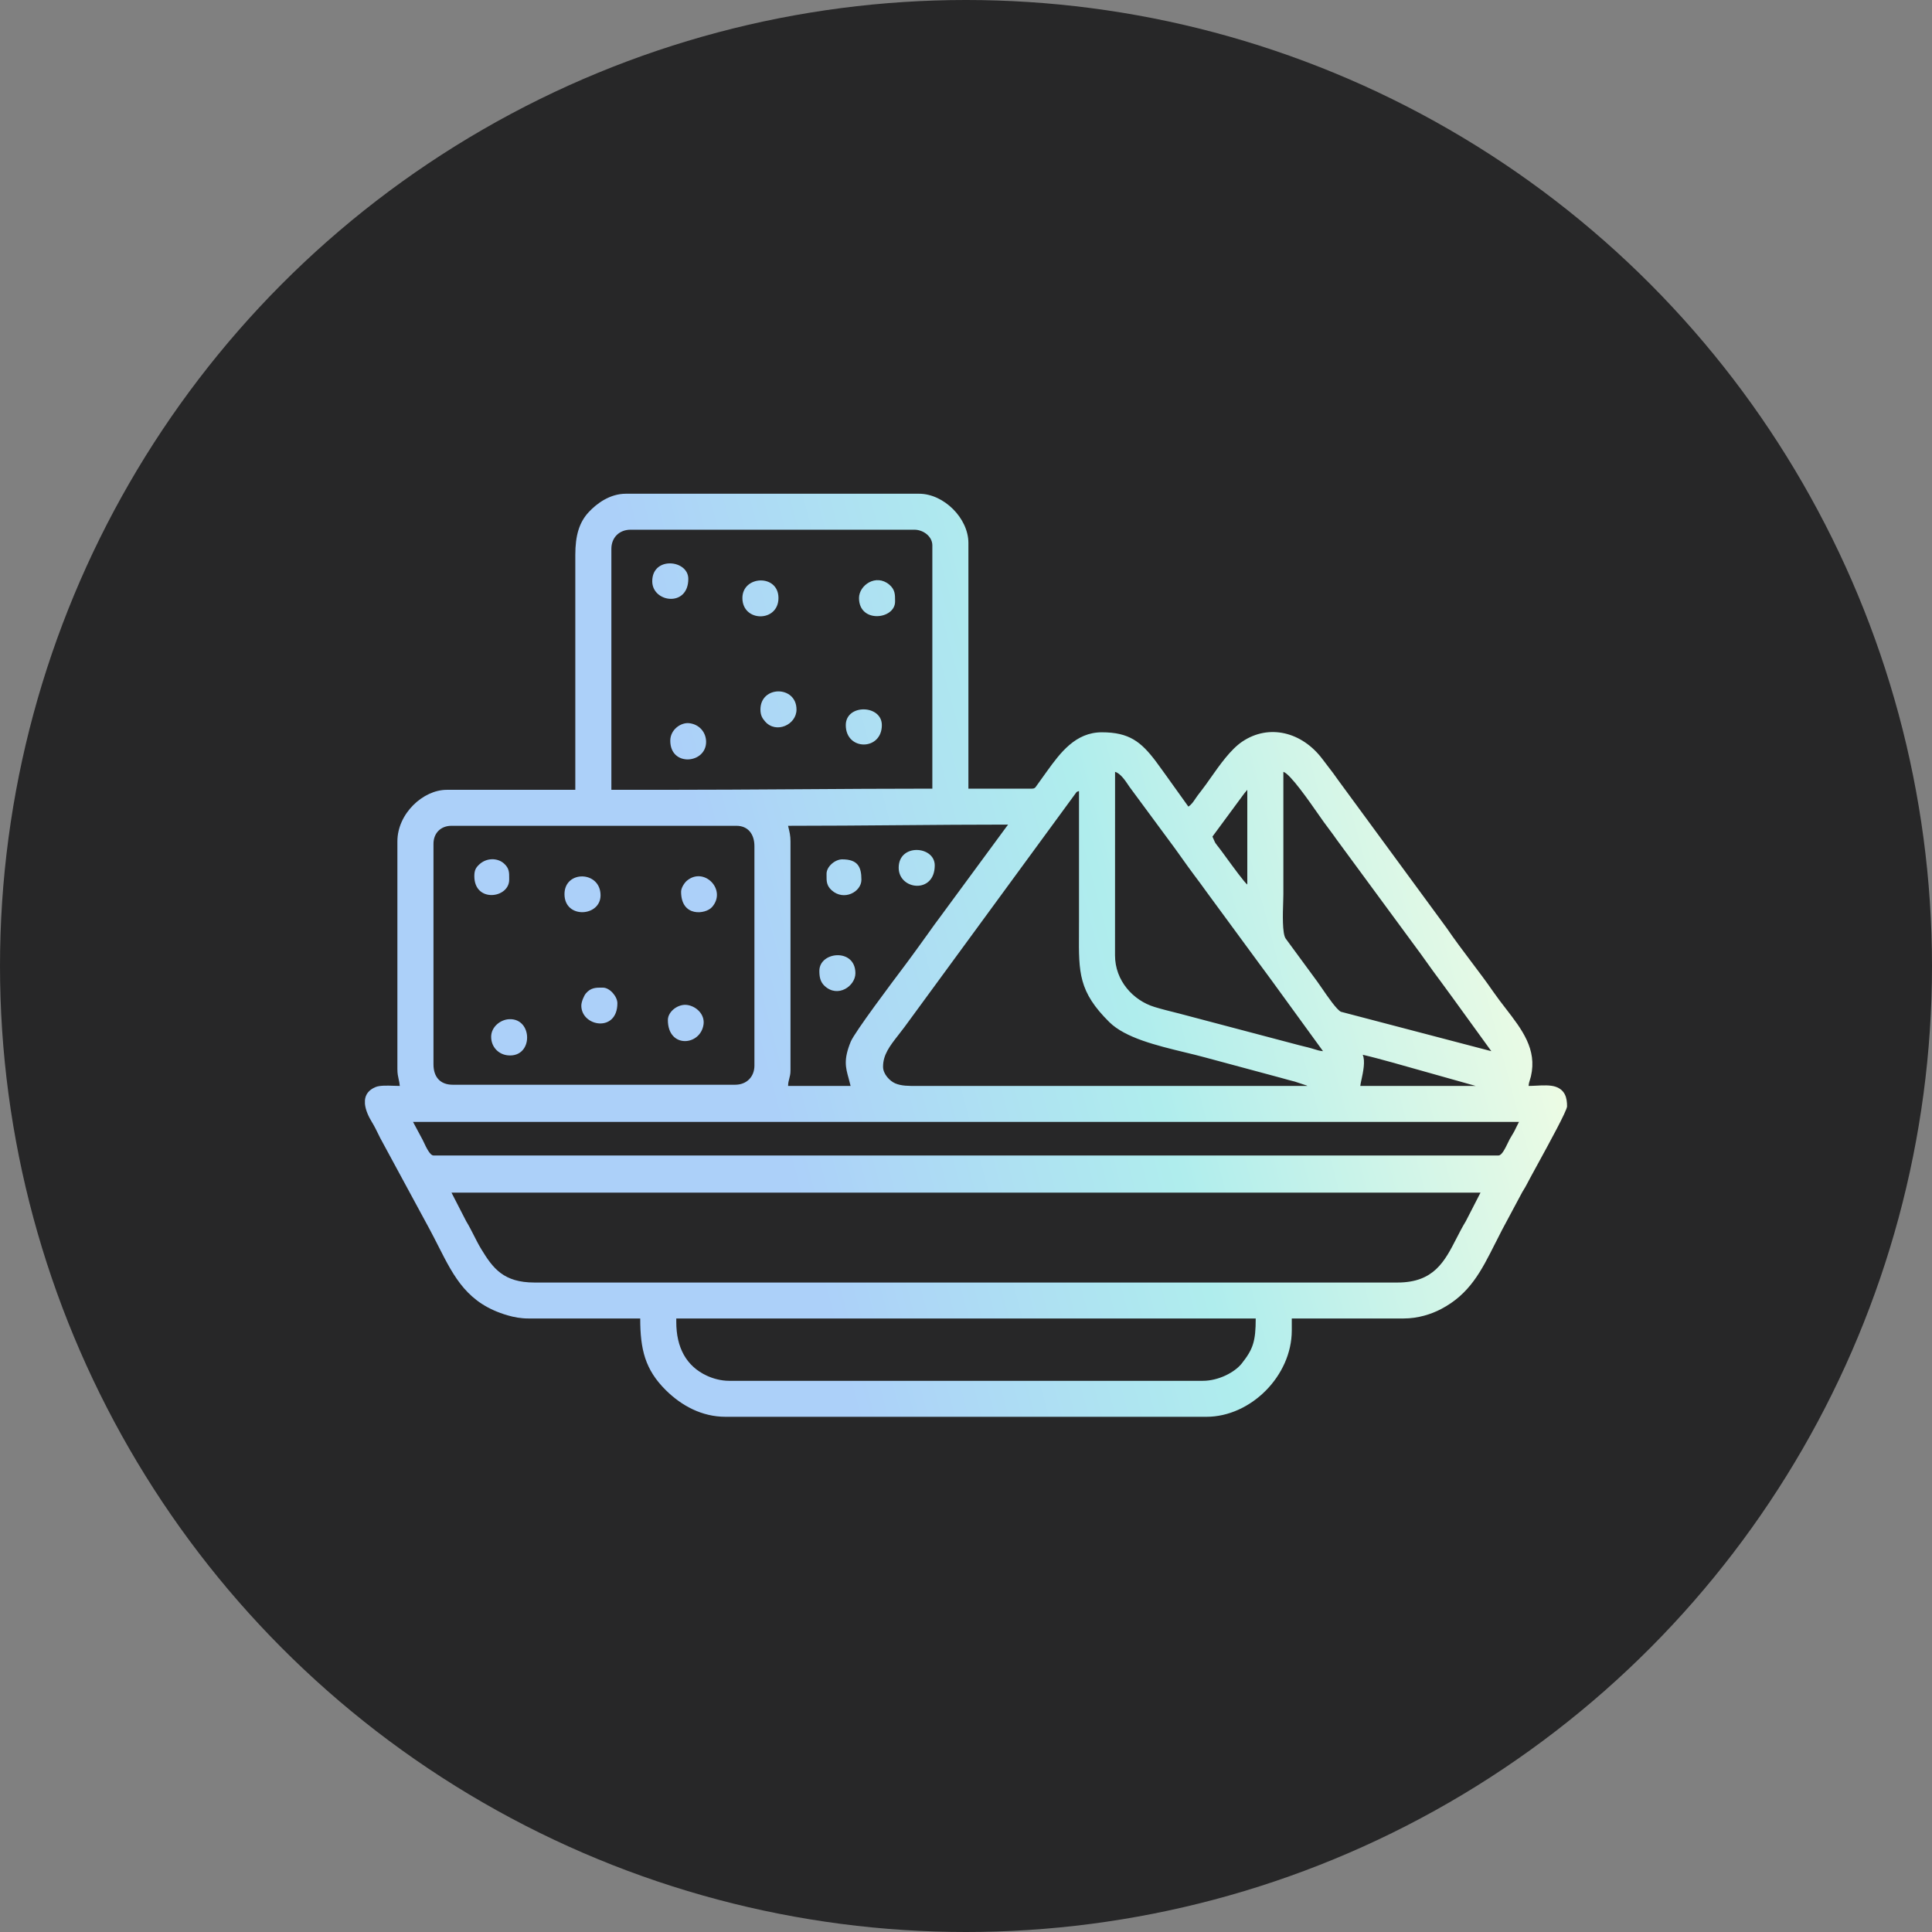
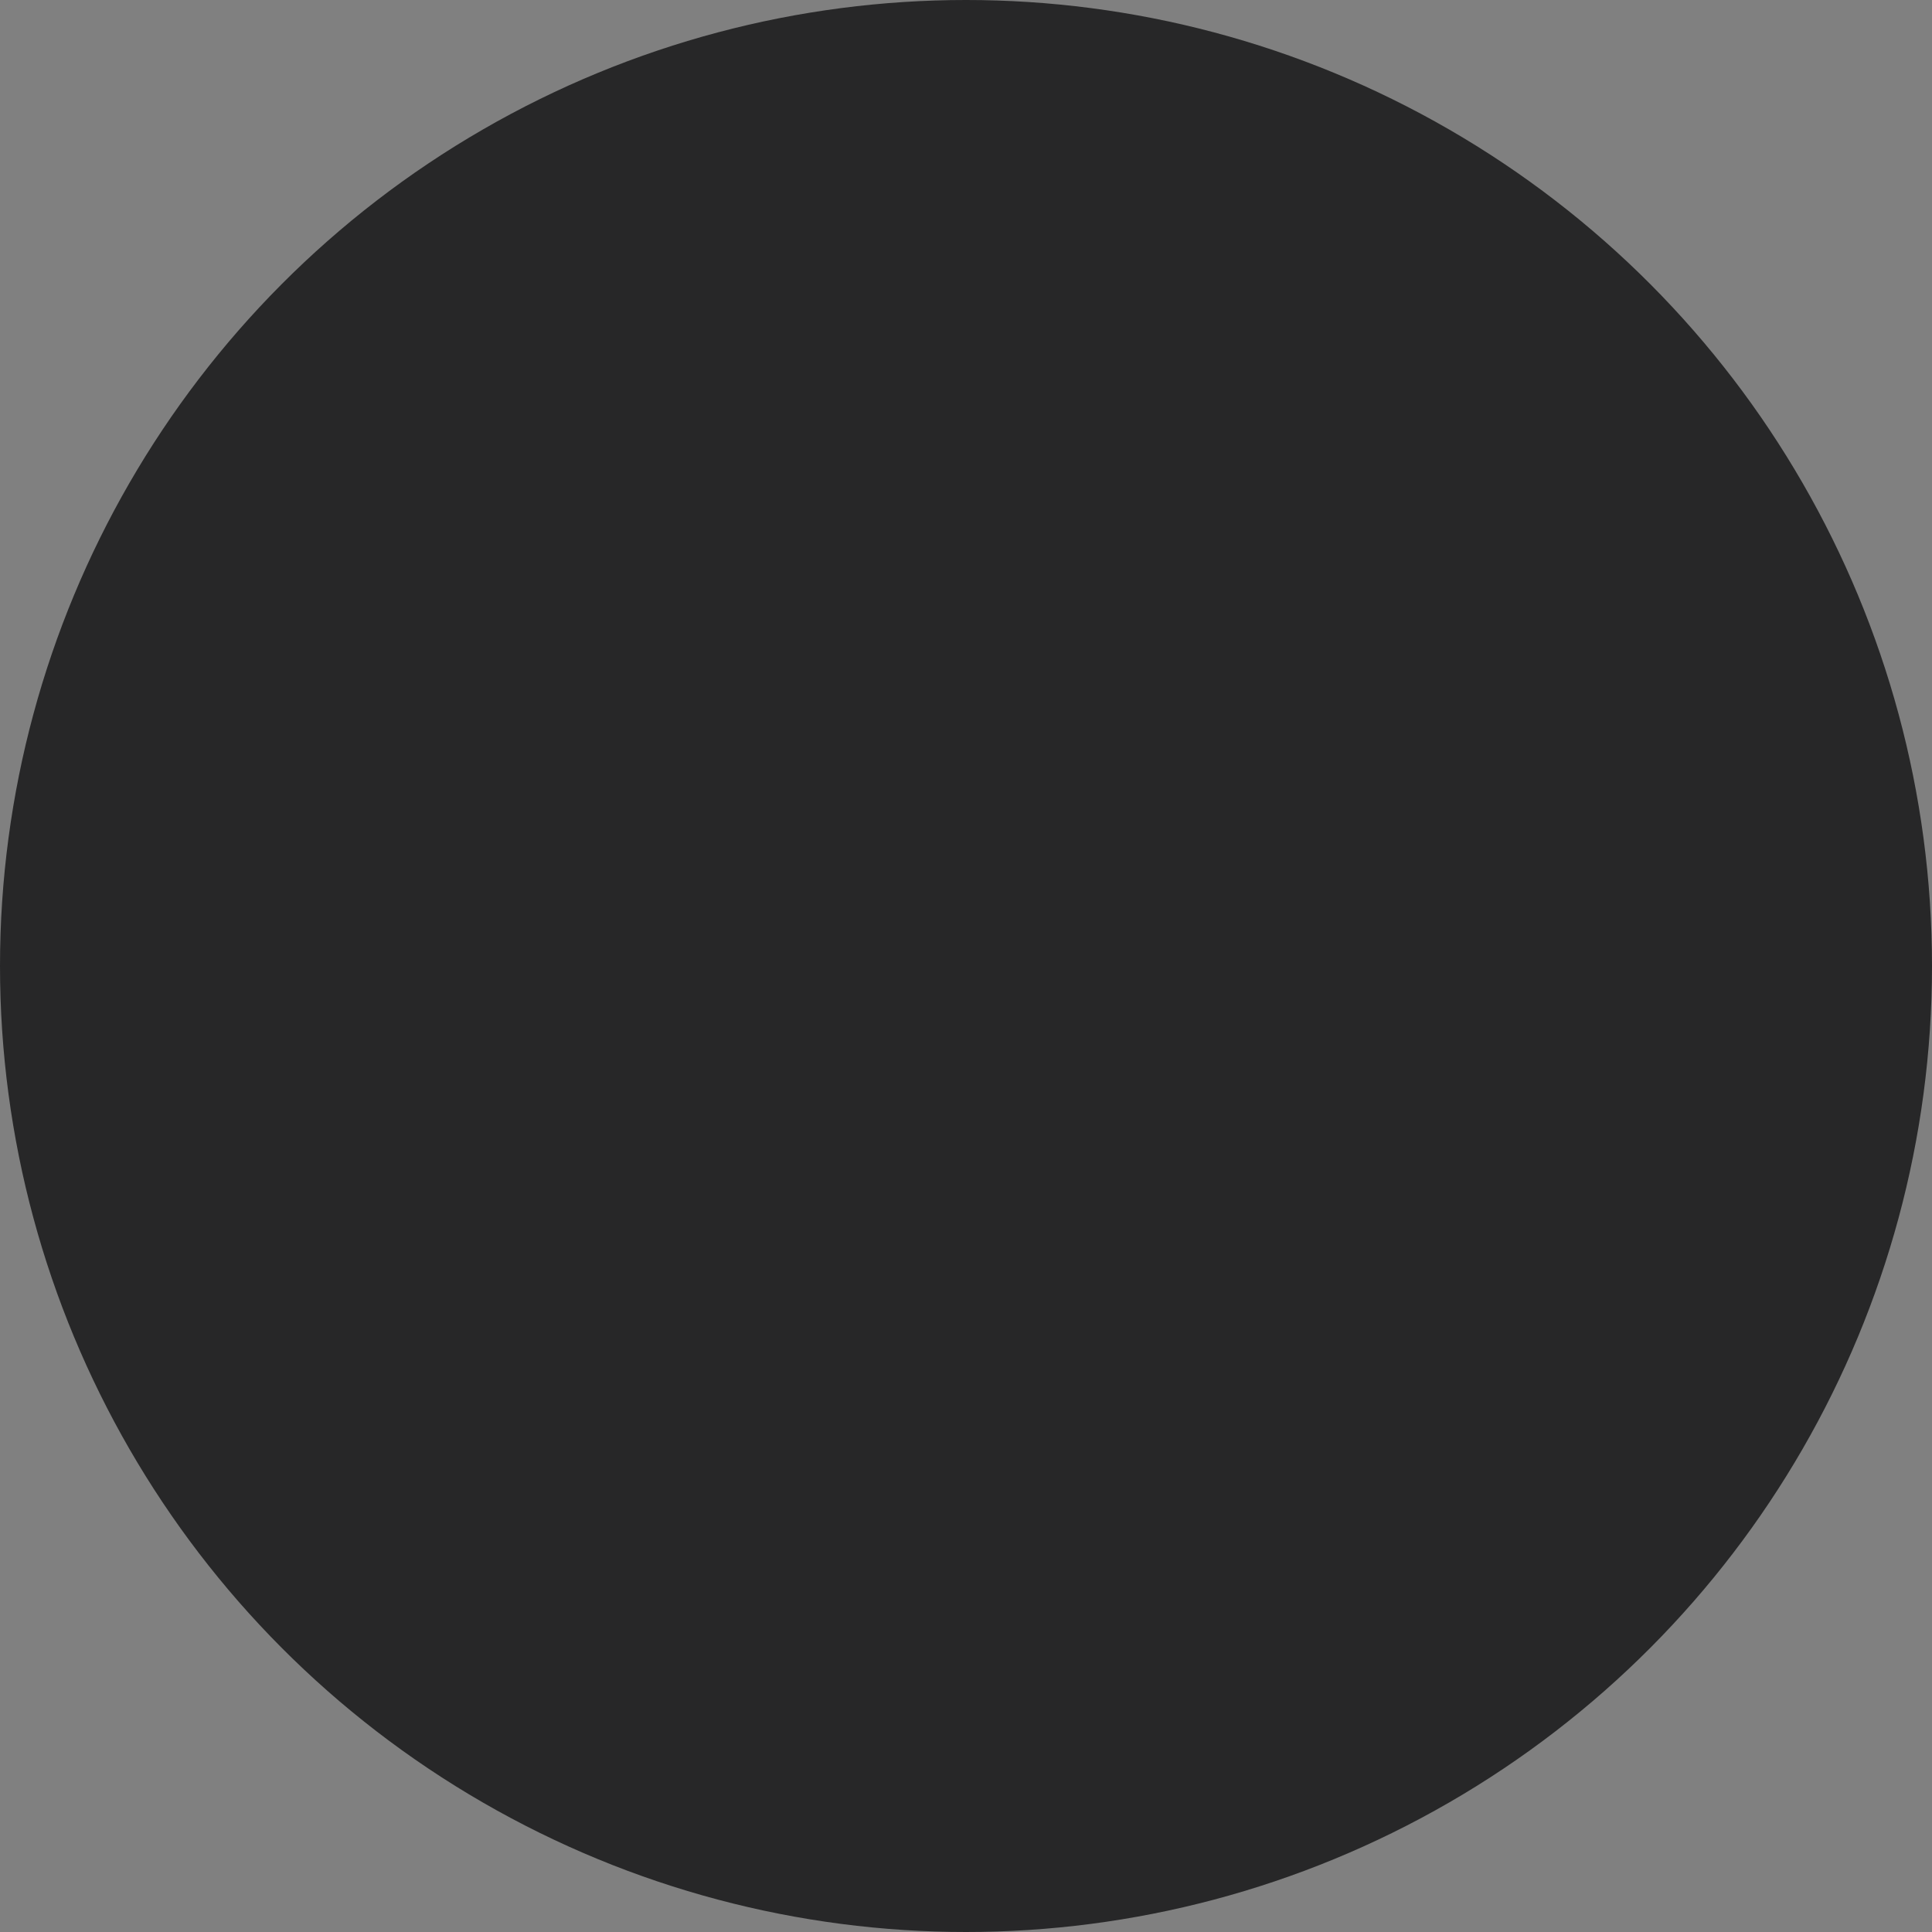
<svg xmlns="http://www.w3.org/2000/svg" width="90" height="90" viewBox="0 0 90 90" fill="none">
  <rect x="0" y="0" width="90" height="90" fill="#808080" stroke="none" />
  <circle cx="45" cy="45" r="45" fill="#272728" />
-   <path fill-rule="evenodd" clip-rule="evenodd" d="M31.504 61.42V61.588C31.504 62.768 31.966 63.638 32.922 64.083C33.203 64.214 33.577 64.324 33.968 64.324H56.032C56.764 64.324 57.519 63.93 57.849 63.512C58.375 62.846 58.496 62.48 58.496 61.42H31.504ZM17 51.253V51.417C17.025 51.709 17.171 52.021 17.326 52.273C17.445 52.468 17.534 52.65 17.633 52.853C17.658 52.903 17.683 52.954 17.709 53.007L20.006 57.25C20.153 57.523 20.289 57.791 20.421 58.051C21.165 59.517 21.78 60.73 23.644 61.273C23.941 61.36 24.257 61.42 24.616 61.42H29.824C29.824 62.855 30.048 63.798 31.014 64.757C31.748 65.484 32.695 66 33.8 66H56.2C58.267 66 60.176 64.09 60.176 61.979V61.42H65.384C66.058 61.42 66.672 61.221 67.128 60.982C68.463 60.285 69.005 59.208 69.652 57.92L69.653 57.92C69.756 57.714 69.862 57.503 69.975 57.287L70.91 55.539C70.947 55.473 70.974 55.43 71 55.388C71.035 55.332 71.067 55.281 71.116 55.185C71.189 55.04 71.371 54.708 71.594 54.3C72.162 53.262 73 51.734 73 51.537C73 51.151 72.915 50.775 72.46 50.622C72.216 50.541 71.872 50.558 71.556 50.575C71.433 50.581 71.315 50.587 71.208 50.587C71.218 50.463 71.243 50.387 71.27 50.302C71.285 50.253 71.302 50.202 71.317 50.137C71.609 48.879 70.901 47.961 70.145 46.982C69.948 46.727 69.748 46.468 69.561 46.198C69.249 45.745 68.903 45.286 68.549 44.817L68.549 44.817C68.16 44.3 67.761 43.772 67.389 43.227L62.349 36.358C62.188 36.122 62.024 35.909 61.854 35.689C61.773 35.584 61.691 35.477 61.608 35.366C60.654 34.092 59.111 33.709 57.868 34.548C57.33 34.91 56.825 35.627 56.398 36.234C56.322 36.343 56.248 36.448 56.176 36.547C56.086 36.672 56.009 36.772 55.928 36.879L55.928 36.879L55.927 36.879L55.927 36.879C55.884 36.935 55.84 36.993 55.791 37.057C55.75 37.112 55.713 37.166 55.678 37.219L55.678 37.219L55.678 37.219C55.586 37.356 55.501 37.481 55.36 37.576L54.24 36.012C54.172 35.921 54.108 35.832 54.044 35.742L54.044 35.742L54.044 35.742L54.044 35.742L54.044 35.742C53.978 35.65 53.912 35.557 53.84 35.462C53.152 34.553 52.597 34.113 51.328 34.113C50.102 34.113 49.393 35.068 48.775 35.924L48.308 36.575C48.294 36.592 48.282 36.61 48.271 36.627C48.229 36.688 48.196 36.738 48.08 36.738H45.112V25.291C45.112 24.143 43.966 23 42.816 23H29.152C28.411 23 27.8 23.454 27.429 23.852C26.983 24.327 26.8 24.946 26.8 25.848V36.793H20.808C19.716 36.793 18.512 37.895 18.512 39.195V49.805C18.512 50.012 18.542 50.144 18.571 50.275C18.593 50.37 18.614 50.465 18.624 50.587C18.538 50.587 18.443 50.584 18.344 50.58H18.344H18.344H18.344H18.344H18.344H18.344H18.344H18.344H18.344H18.344H18.344H18.344H18.344H18.344C18.037 50.57 17.695 50.558 17.499 50.638C17.162 50.776 17.023 51 17 51.253ZM68.968 55.557H21.032L21.715 56.886C21.846 57.1 21.959 57.324 22.073 57.547L22.073 57.547C22.183 57.765 22.294 57.983 22.421 58.192C22.965 59.088 23.462 59.745 24.896 59.745H65.104C66.794 59.745 67.297 58.763 67.847 57.69C67.984 57.423 68.124 57.15 68.285 56.886L68.968 55.557ZM70.76 52.262H19.24L19.688 53.099C19.703 53.128 19.723 53.17 19.746 53.218C19.852 53.445 20.03 53.826 20.193 53.826H69.807C69.96 53.826 70.121 53.491 70.243 53.238C70.275 53.171 70.304 53.11 70.33 53.063C70.371 52.987 70.403 52.935 70.434 52.886L70.434 52.885L70.434 52.885C70.471 52.826 70.507 52.768 70.556 52.672C70.589 52.606 70.618 52.546 70.646 52.489C70.683 52.413 70.719 52.34 70.76 52.262ZM41.851 48.213C41.453 48.723 41.136 49.128 41.136 49.693C41.136 50.04 41.456 50.362 41.704 50.468C41.996 50.591 42.325 50.589 42.717 50.587H42.717H42.717H42.718H42.718H42.718L42.791 50.587L42.873 50.587H60.904C60.893 50.579 60.876 50.57 60.869 50.567L60.322 50.386C60.097 50.33 59.958 50.291 59.758 50.234L59.704 50.219L56.133 49.258C55.836 49.176 55.515 49.099 55.184 49.019C53.881 48.703 52.42 48.349 51.677 47.614C50.245 46.199 50.251 45.308 50.262 43.468C50.263 43.3 50.264 43.123 50.264 42.937V36.849L50.224 36.864C50.185 36.877 50.168 36.883 50.155 36.894C50.144 36.903 50.136 36.915 50.122 36.936C50.108 36.956 50.087 36.986 50.053 37.03L42.136 47.842C42.038 47.973 41.943 48.096 41.851 48.213ZM20.193 39.307V49.581C20.193 50.172 20.508 50.531 21.088 50.531H34.248C34.776 50.531 35.144 50.167 35.144 49.638V39.419C35.144 38.861 34.85 38.469 34.304 38.469H21.032C20.533 38.469 20.193 38.81 20.193 39.307ZM64.801 49.478C64.347 49.354 63.924 49.238 63.48 49.135C63.61 49.425 63.497 49.949 63.422 50.3L63.422 50.3L63.421 50.3C63.395 50.423 63.373 50.524 63.368 50.587H68.744L64.813 49.481L64.801 49.478ZM52.579 36.6C52.422 36.365 52.192 36.022 51.944 35.956L51.942 44.502C51.941 45.684 52.787 46.606 53.784 46.909C54.124 47.013 54.491 47.104 54.871 47.199L54.889 47.203L60.512 48.688C60.593 48.71 60.672 48.729 60.751 48.748L60.751 48.748L60.751 48.748L60.751 48.748L60.751 48.748C60.86 48.774 60.97 48.8 61.092 48.836L61.135 48.849L61.168 48.859L61.208 48.871C61.347 48.915 61.474 48.955 61.632 48.968L59.232 45.665C59.126 45.525 59.027 45.389 58.929 45.253L58.929 45.253C58.827 45.113 58.725 44.972 58.615 44.828L56.224 41.573C56.011 41.277 55.843 41.047 55.631 40.767C55.429 40.498 55.24 40.233 55.051 39.967C54.85 39.685 54.65 39.403 54.432 39.115L52.627 36.67C52.612 36.649 52.596 36.625 52.579 36.6ZM61.443 37.975C60.985 37.317 60.094 36.038 59.784 35.956V41.652C59.784 41.734 59.78 41.855 59.776 41.997L59.776 41.998C59.757 42.568 59.727 43.486 59.892 43.722L61.36 45.721C61.407 45.783 61.481 45.891 61.569 46.02L61.569 46.02L61.57 46.021L61.57 46.021L61.57 46.021C61.846 46.424 62.265 47.035 62.465 47.132L69.472 48.968L67.663 46.47C67.555 46.327 67.458 46.192 67.361 46.058L67.361 46.057C67.267 45.928 67.174 45.8 67.073 45.664C66.862 45.385 66.665 45.109 66.468 44.833C66.274 44.561 66.08 44.289 65.872 44.013L62.271 39.117C62.145 38.935 62.025 38.774 61.901 38.609L61.901 38.609L61.901 38.609C61.821 38.502 61.74 38.394 61.656 38.278C61.607 38.21 61.533 38.105 61.443 37.975ZM57.88 37.073L56.48 38.972C56.504 39.027 56.524 39.071 56.54 39.107C56.579 39.196 56.597 39.236 56.619 39.273C56.638 39.303 56.66 39.331 56.701 39.383C56.737 39.428 56.788 39.493 56.864 39.594C56.919 39.667 57.005 39.784 57.106 39.923L57.106 39.924L57.106 39.924L57.106 39.924L57.106 39.924C57.453 40.398 57.983 41.124 58.104 41.205V36.793L58.081 36.821C58.048 36.858 58.016 36.896 57.976 36.945C57.938 36.994 57.924 37.012 57.901 37.044L57.88 37.073ZM36.712 50.587H39.624C39.594 50.458 39.562 50.342 39.532 50.232C39.39 49.721 39.29 49.36 39.63 48.527C39.81 48.087 41.559 45.761 42.151 44.974L42.231 44.867C42.343 44.72 42.437 44.589 42.533 44.457L42.533 44.457L42.533 44.456L42.533 44.456C42.603 44.36 42.673 44.262 42.751 44.157C42.916 43.934 43.072 43.716 43.227 43.497C43.415 43.232 43.603 42.967 43.808 42.697L46.959 38.413C45.255 38.413 43.567 38.427 41.873 38.441H41.873H41.873H41.872H41.872H41.872H41.872H41.872H41.872H41.872H41.872H41.871H41.871H41.871H41.871C40.165 38.455 38.453 38.469 36.712 38.469L36.731 38.552C36.78 38.753 36.824 38.932 36.824 39.195V49.861C36.824 50.034 36.795 50.141 36.767 50.247C36.741 50.344 36.715 50.441 36.712 50.587ZM28.48 36.793H30.832C32.962 36.793 35.047 36.779 37.132 36.766L37.132 36.766C39.217 36.752 41.303 36.738 43.432 36.738V25.402C43.432 25 43.025 24.676 42.592 24.676H29.377C28.848 24.676 28.48 25.04 28.48 25.57V36.793ZM41.696 28.026C41.696 28.86 40.016 29.052 40.016 27.858C40.016 27.265 40.805 26.712 41.426 27.234C41.698 27.462 41.697 27.707 41.696 27.974L41.696 28.026ZM34.584 27.858C34.584 28.992 36.264 28.998 36.264 27.858C36.264 26.729 34.584 26.803 34.584 27.858ZM23.678 49.164C23.228 49.129 22.88 48.776 22.88 48.298C22.88 47.834 23.315 47.493 23.727 47.478C24.828 47.436 24.851 49.256 23.678 49.164ZM41.864 40.423C41.864 41.463 43.544 41.659 43.544 40.312C43.544 39.4 41.864 39.275 41.864 40.423ZM26.296 41.652C26.296 42.817 27.976 42.711 27.976 41.708C27.976 40.558 26.296 40.528 26.296 41.652ZM38.169 45.226C38.169 45.487 38.202 45.732 38.414 45.93C39.036 46.506 39.848 45.93 39.848 45.338C39.848 44.152 38.169 44.32 38.169 45.226ZM28.76 46.733C28.76 48.116 27.08 47.825 27.08 46.846C27.08 46.667 27.205 46.38 27.293 46.276C27.522 46.005 27.768 46.006 28.037 46.007L28.088 46.008C28.404 46.008 28.76 46.419 28.76 46.733ZM31.224 34.504C31.224 35.736 32.894 35.579 32.893 34.56C32.892 34.103 32.567 33.738 32.101 33.688C31.72 33.647 31.224 33.986 31.224 34.504ZM35.645 33.614C35.52 33.471 35.424 33.329 35.424 33.053C35.424 31.926 37.104 31.926 37.104 33.053C37.104 33.766 36.151 34.191 35.645 33.614ZM30.384 27.077C30.384 28.071 32.064 28.305 32.064 26.965C32.064 26.071 30.384 25.901 30.384 27.077ZM33.171 42.253C32.869 42.599 31.728 42.734 31.728 41.54C31.728 41.352 31.891 41.117 31.998 41.027C32.798 40.355 33.871 41.454 33.171 42.253ZM31.112 47.516C31.112 48.858 32.637 48.725 32.774 47.717C32.835 47.264 32.454 46.889 32.033 46.818C31.598 46.744 31.112 47.117 31.112 47.516ZM38.504 40.778C38.504 40.753 38.504 40.728 38.504 40.702C38.504 40.368 38.899 40.032 39.232 40.032C39.96 40.032 40.128 40.382 40.128 40.982C40.128 41.547 39.312 41.989 38.741 41.471C38.5 41.252 38.502 41.042 38.504 40.778V40.778ZM39.4 33.779C39.4 34.984 41.08 34.981 41.08 33.779C41.08 32.818 39.4 32.784 39.4 33.779ZM23.72 40.981C23.72 41.854 22.096 42.067 22.096 40.814C22.096 40.526 22.175 40.411 22.33 40.266C22.667 39.952 23.175 39.958 23.474 40.222C23.724 40.443 23.722 40.648 23.72 40.907C23.72 40.931 23.72 40.956 23.72 40.981Z" fill="url(#paint0_linear_2657_626)" />
  <defs>
    <linearGradient id="paint0_linear_2657_626" x1="12.041" y1="36.923" x2="72.31" y2="20.834" gradientUnits="userSpaceOnUse">
      <stop offset="0.31" stop-color="#ACD0F9" />
      <stop offset="0.59" stop-color="#AFEDED" />
      <stop offset="0.96" stop-color="#FCFFE2" />
    </linearGradient>
  </defs>
</svg>